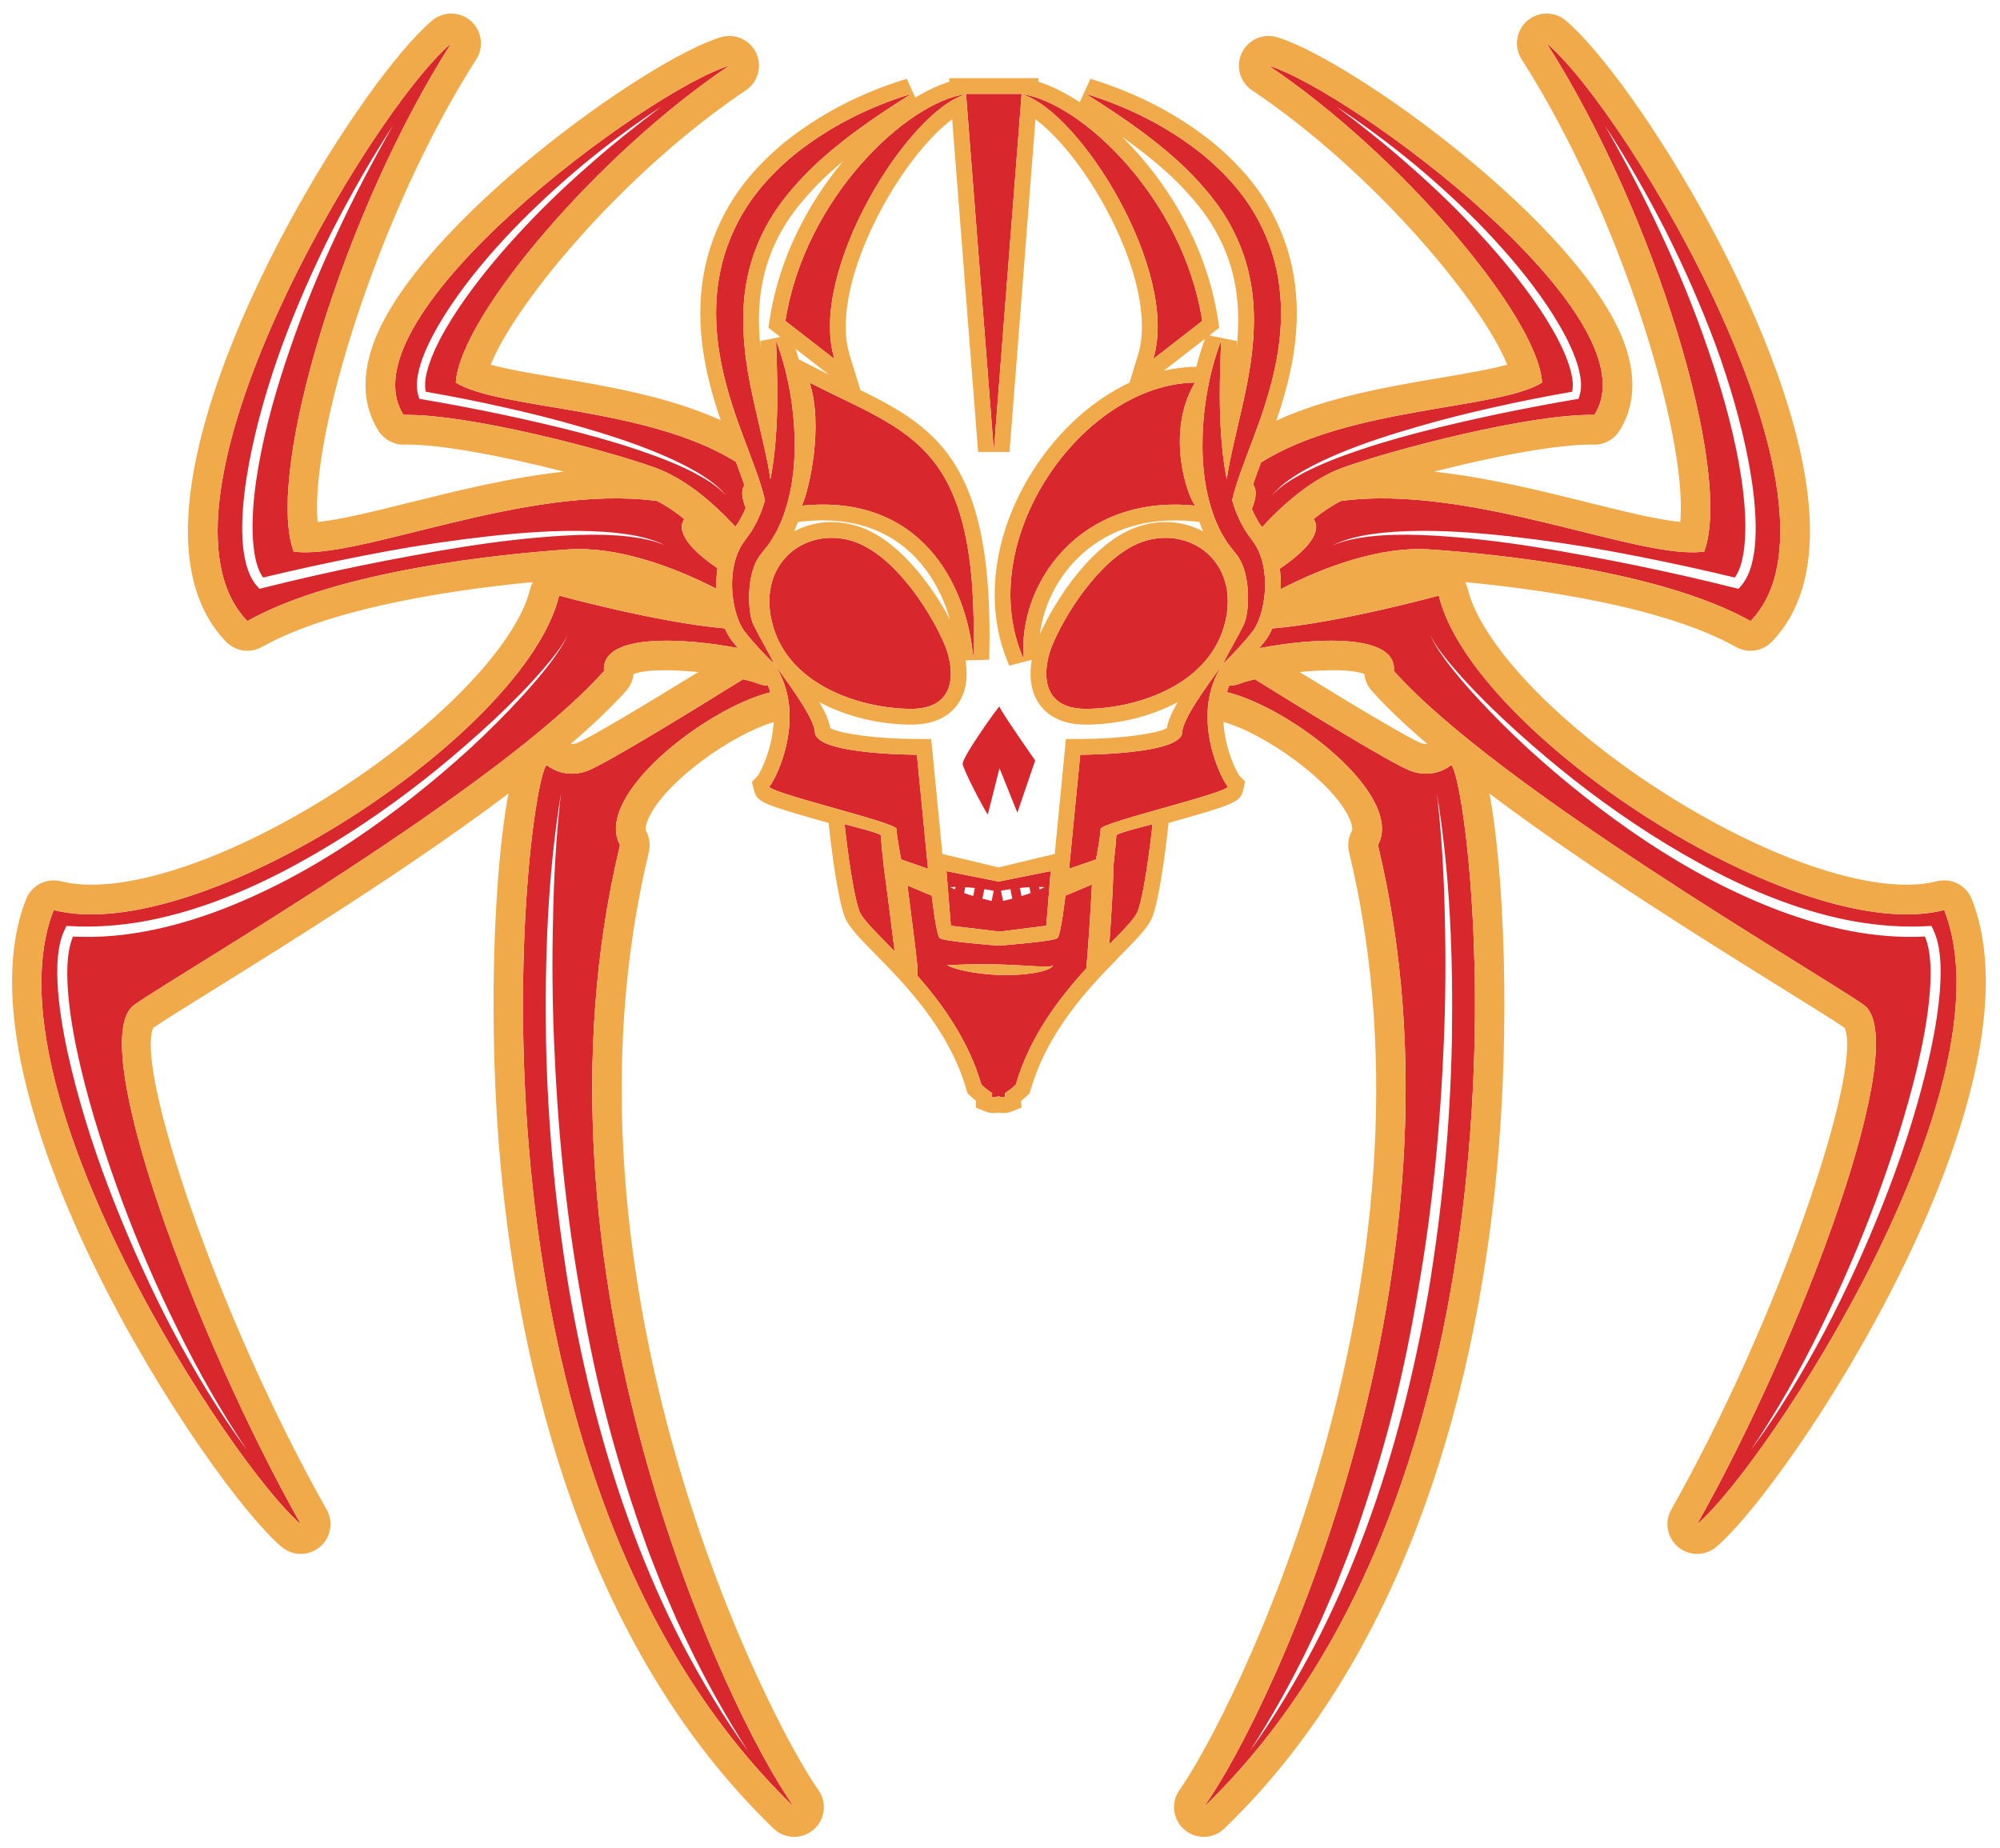
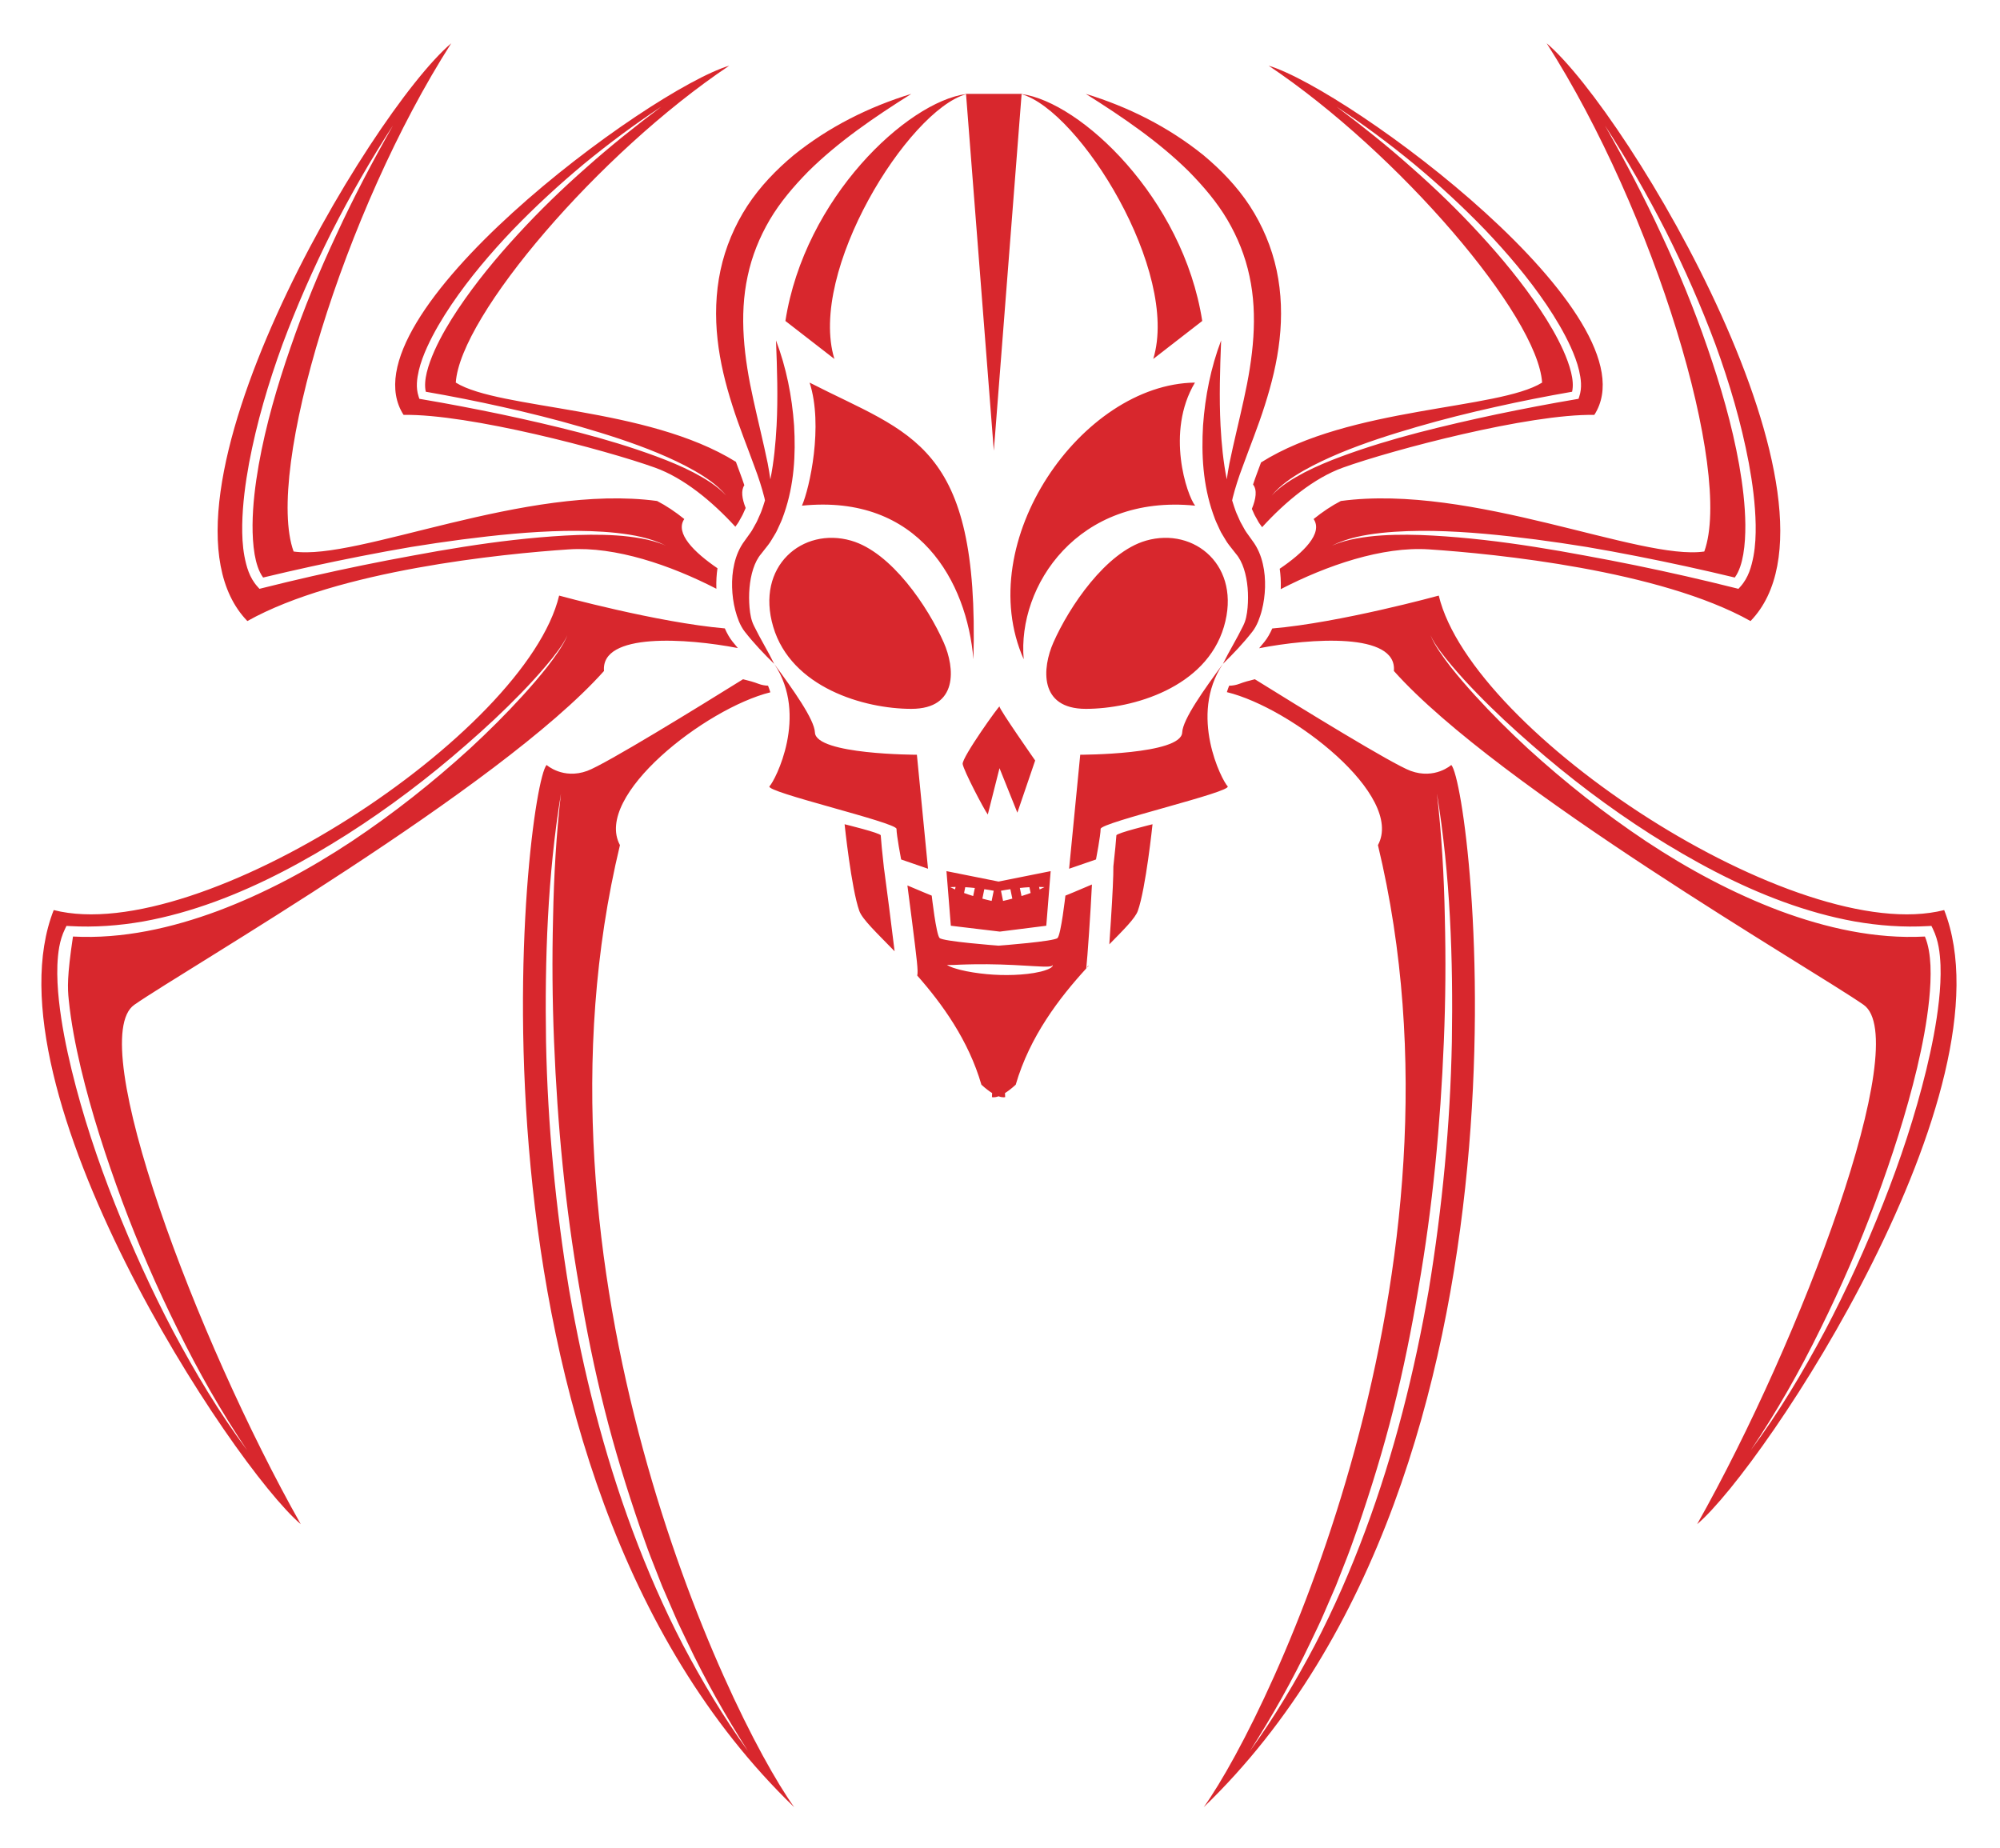
<svg xmlns="http://www.w3.org/2000/svg" version="1.1" x="0" y="0" width="580" height="536" viewBox="0, 0, 580, 536">
  <g id="Layer_1">
-     <path d="M280.148,27.273 L280.144,27.224 L296.272,27.224 L296.268,27.273 C313.319,29.572 343.074,57.333 348.651,93.078 L334.44,104.1 C342.19,78.711 313.082,32.083 296.264,27.322 L288.209,130.709 L280.152,27.322 C263.333,32.083 234.227,78.711 241.976,104.1 L227.766,93.078 C233.342,57.333 263.096,29.572 280.148,27.273 M293.01,257.867 L293.573,260.605 C292.682,260.855 291.785,261.063 290.886,261.268 L290.282,258.317 C291.189,258.149 292.095,257.985 293.01,257.867 M298.535,257.284 L298.881,258.97 C298.007,259.296 297.125,259.581 296.239,259.851 L295.76,257.514 C296.68,257.412 297.603,257.326 298.535,257.284 M302.905,257.268 C302.435,257.502 301.967,257.735 301.491,257.937 L301.341,257.208 C301.858,257.206 302.381,257.236 302.905,257.268 M287.574,261.265 C286.676,261.061 285.778,260.852 284.889,260.604 L285.448,257.87 C286.364,257.99 287.271,258.153 288.178,258.317 L287.574,261.265 z M282.222,259.847 C281.335,259.579 280.453,259.29 279.579,258.968 L279.923,257.288 C280.856,257.333 281.779,257.416 282.699,257.518 L282.222,259.847 z M276.969,257.936 C276.493,257.734 276.025,257.501 275.554,257.268 C276.079,257.238 276.602,257.208 277.117,257.211 L276.969,257.936 z M274.475,252.63 L275.743,268.465 L289.949,270.166 L303.422,268.465 L304.692,252.63 L289.583,255.653 L274.475,252.63 z M256.517,252.988 C257.107,257.346 258.583,268.718 259.435,275.865 C254.205,270.494 250.075,266.597 249.201,264.165 C246.885,257.714 244.932,239.031 244.932,239.031 C244.932,239.031 255.416,241.587 255.416,242.257 C255.416,242.76 255.94,248.345 256.317,251.485 L256.309,251.486 C256.325,251.592 256.345,251.731 256.367,251.893 C256.422,252.331 256.472,252.703 256.517,252.988 M304.734,280.665 C304.435,280.858 304.12,281 303.803,281.137 C303.167,281.403 302.514,281.579 301.865,281.756 C300.558,282.067 299.247,282.291 297.932,282.434 C295.307,282.729 292.68,282.817 290.062,282.739 C287.446,282.668 284.835,282.418 282.239,282.01 C280.94,281.815 279.649,281.543 278.363,281.229 C277.102,280.85 275.755,280.588 274.623,279.799 C275.919,279.932 277.225,279.78 278.525,279.745 C279.821,279.708 281.117,279.655 282.412,279.645 C284.997,279.612 287.579,279.616 290.153,279.704 C292.727,279.776 295.298,279.92 297.865,280.071 C299.147,280.135 300.432,280.237 301.71,280.28 C302.352,280.323 302.989,280.329 303.623,280.319 C303.939,280.313 304.257,280.297 304.559,280.243 C304.841,280.186 305.213,280.145 305.278,279.799 C305.391,280.17 304.994,280.475 304.734,280.665 M308.968,259.729 C308.968,259.729 307.692,271.019 306.684,272.026 C305.7,273.01 290.32,274.186 289.583,274.242 C288.846,274.186 273.468,273.01 272.484,272.026 C271.476,271.019 270.199,259.729 270.199,259.729 C270.199,259.729 266.629,258.285 263.15,256.783 C263.541,259.757 264.014,263.427 264.471,267.031 C265.924,278.553 266.308,281.61 266.001,282.911 C273.238,291.124 280.867,301.663 284.607,314.563 C285.815,315.668 286.848,316.448 287.719,316.993 L287.668,318.157 C287.668,318.157 288.274,318.395 289.583,317.924 C290.893,318.395 291.497,318.157 291.497,318.157 L291.448,316.993 C292.319,316.448 293.353,315.668 294.561,314.563 C298.621,300.555 307.263,289.334 315.014,280.854 C315.344,277.898 316.289,264.482 316.661,256.503 C312.995,258.102 308.968,259.729 308.968,259.729 M315.575,280.059 L315.668,280.137 C315.511,280.307 315.354,280.483 315.197,280.653 C315.289,280.467 315.402,280.268 315.575,280.059 M322.876,251.271 C323.25,248.1 323.751,242.748 323.751,242.257 C323.751,241.587 334.234,239.031 334.234,239.031 C334.234,239.031 332.283,257.714 329.966,264.165 C329.206,266.283 325.972,269.515 321.702,273.855 C321.829,272.027 321.972,269.852 322.141,267.234 C322.66,259.173 322.905,253.831 322.876,251.271 M344.757,49.71 C336.074,41.121 325.669,34.004 314.881,27.224 C327.079,30.945 338.771,36.749 349.009,45.008 C354.044,49.214 358.728,54.04 362.431,59.694 C366.112,65.348 368.807,71.731 370.226,78.375 C371.642,85.024 371.811,91.848 371.077,98.435 C370.355,105.036 368.754,111.401 366.798,117.531 C364.864,123.675 362.446,129.567 360.321,135.457 C359.208,138.39 358.252,141.337 357.491,144.333 L357.324,145.128 C357.5,145.694 357.667,146.261 357.862,146.818 C358.17,147.727 358.468,148.644 358.888,149.487 C359.295,150.333 359.606,151.257 360.102,152.036 C360.579,152.826 360.958,153.706 361.503,154.436 L363.184,156.785 C364.771,158.886 365.693,161.216 366.218,163.505 C366.757,165.8 366.917,168.084 366.86,170.326 C366.788,172.57 366.506,174.782 365.943,176.948 C365.676,178.03 365.308,179.103 364.888,180.166 C364.461,181.213 363.823,182.39 363.161,183.213 C360.491,186.618 357.655,189.588 354.639,192.535 C356.484,188.78 358.72,185.18 360.471,181.575 C360.934,180.652 361.171,179.941 361.385,179.016 C361.574,178.101 361.733,177.166 361.802,176.203 C361.964,174.29 361.978,172.351 361.806,170.454 C361.474,166.696 360.431,162.933 358.423,160.608 L356.368,157.99 C355.651,157.079 355.144,156.064 354.528,155.099 C353.889,154.135 353.52,153.08 353.019,152.067 C352.512,151.054 352.149,150.005 351.779,148.959 C348.844,140.545 348.386,131.817 348.884,123.37 C349.487,114.907 351.147,106.577 354.125,98.723 C353.798,107.104 353.537,115.306 353.956,123.416 C354.241,128.69 354.746,133.956 355.763,139.005 C355.981,137.459 356.249,135.926 356.526,134.403 C357.821,128.112 359.37,121.983 360.694,115.897 C363.396,103.783 364.852,91.555 362.343,80.059 C361.135,74.327 358.94,68.849 355.948,63.752 C352.943,58.648 349.017,54.052 344.757,49.71 M314.881,205.567 C301.173,205.567 302.266,193.615 305.473,186.349 C310.042,176 320.661,160.142 332.353,156.782 C346.409,152.744 360.144,164.172 354.931,181.78 C349.718,199.385 328.59,205.567 314.881,205.567 M296.874,191.187 C281.758,157.052 313.743,111.356 346.536,110.954 C337.934,125.333 344.243,143.762 346.599,146.643 C312.596,143.208 294.991,169.954 296.874,191.187 M356.007,228.012 C357.62,229.624 319.182,238.495 319.182,240.376 C319.182,242.257 317.839,249.247 317.839,249.247 L310.042,251.934 L313.268,218.873 C313.268,218.873 342.567,218.873 342.836,212.422 C342.996,208.605 349.173,199.993 354.64,192.535 C344.606,207.453 354.394,226.398 356.007,228.012 M289.858,204.895 C289.723,205.567 300.201,220.541 300.201,220.541 L295.034,235.673 L289.858,222.771 L286.46,236.208 C285.354,234.731 279.444,223.441 279.174,221.561 C278.907,219.68 289.993,204.224 289.858,204.895 M264.285,205.567 C250.579,205.567 229.448,199.385 224.236,181.78 C219.022,164.172 232.758,152.744 246.814,156.782 C258.506,160.142 269.125,176 273.693,186.349 C276.902,193.615 277.994,205.567 264.285,205.567 M282.294,191.187 C280.414,168.765 266.571,143.208 232.568,146.643 C234.786,141.595 238.817,123.452 234.786,110.954 C264.218,126.072 284.029,128.29 282.294,191.187 M265.899,218.873 L269.125,251.934 L261.329,249.247 C261.329,249.247 259.986,242.257 259.986,240.376 C259.986,238.495 221.547,229.624 223.161,228.012 C224.773,226.398 234.56,207.453 224.527,192.535 C229.993,199.993 236.172,208.605 236.331,212.422 C236.6,218.873 265.899,218.873 265.899,218.873 M216.006,183.213 C215.345,182.39 214.704,181.213 214.28,180.166 C213.859,179.103 213.491,178.03 213.224,176.948 C212.662,174.782 212.378,172.57 212.308,170.326 C212.25,168.084 212.409,165.8 212.948,163.505 C213.473,161.216 214.396,158.886 215.984,156.785 L217.663,154.436 C218.209,153.706 218.588,152.826 219.066,152.036 C219.563,151.257 219.871,150.333 220.279,149.487 C220.698,148.644 220.997,147.727 221.307,146.818 C221.5,146.261 221.668,145.694 221.842,145.128 L221.677,144.333 C220.915,141.337 219.96,138.39 218.848,135.457 C216.722,129.567 214.303,123.675 212.37,117.531 C210.412,111.401 208.813,105.036 208.091,98.435 C207.355,91.848 207.527,85.024 208.94,78.375 C210.359,71.731 213.055,65.348 216.735,59.694 C220.44,54.04 225.124,49.214 230.157,45.008 C240.396,36.749 252.088,30.945 264.285,27.224 C253.498,34.004 243.094,41.121 234.411,49.71 C230.15,54.052 226.225,58.648 223.219,63.752 C220.227,68.849 218.032,74.327 216.825,80.059 C214.314,91.555 215.772,103.783 218.473,115.897 C219.796,121.983 221.345,128.112 222.64,134.403 C222.919,135.926 223.183,137.459 223.404,139.005 C224.42,133.956 224.924,128.69 225.211,123.416 C225.632,115.306 225.368,107.104 225.042,98.723 C228.021,106.577 229.681,114.907 230.284,123.37 C230.779,131.817 230.322,140.545 227.389,148.959 C227.017,150.005 226.656,151.054 226.149,152.067 C225.648,153.08 225.279,154.135 224.64,155.099 C224.023,156.064 223.517,157.079 222.799,157.99 L220.744,160.608 C218.738,162.933 217.693,166.696 217.361,170.454 C217.189,172.351 217.204,174.29 217.366,176.203 C217.435,177.166 217.594,178.101 217.782,179.016 C217.997,179.941 218.234,180.652 218.697,181.575 C220.448,185.18 222.681,188.78 224.527,192.535 C221.512,189.588 218.676,186.618 216.006,183.213 M378.029,136.49 C381.443,134.55 385.007,132.893 388.624,131.378 C395.874,128.375 403.355,125.995 410.874,123.807 C418.398,121.621 425.999,119.718 433.643,118.024 C441.027,116.365 448.449,114.904 455.909,113.605 C456.299,111.899 456.08,109.902 455.622,108.001 C455.093,105.843 454.285,103.715 453.359,101.634 C451.488,97.474 449.123,93.5 446.57,89.66 C441.429,81.99 435.522,74.81 429.24,67.988 C422.971,61.145 416.286,54.673 409.299,48.539 C402.356,42.348 395.072,36.543 387.615,30.947 C395.4,36.078 402.89,41.664 410.107,47.593 C417.281,53.573 424.172,59.907 430.67,66.645 C437.121,73.42 443.215,80.579 448.49,88.373 C451.11,92.278 453.549,96.328 455.524,100.66 C456.501,102.83 457.371,105.069 457.934,107.446 C458.461,109.805 458.864,112.364 457.987,115.013 L457.773,115.659 L457.077,115.777 C449.395,117.073 441.734,118.552 434.101,120.137 C426.474,121.757 418.872,123.493 411.327,125.452 C403.786,127.418 396.316,129.666 389.015,132.367 C385.365,133.721 381.766,135.218 378.306,136.999 C374.884,138.813 371.478,140.823 368.804,143.695 C371.311,140.668 374.643,138.441 378.029,136.49 M389.433,135.618 C403.749,130.47 443.483,119.971 462.351,120.322 C480.598,91.938 391.28,26.088 367.898,19.043 C405.682,44.346 445.949,91.565 447.212,110.954 C434.499,118.86 391.437,117.874 365.7,134.109 C365.339,135.076 364.97,136.044 364.622,137.007 C364.164,138.214 363.765,139.37 363.385,140.515 C364.62,142.069 364.242,144.661 363.038,147.577 C363.205,147.926 363.349,148.257 363.489,148.58 C363.657,148.974 363.831,149.38 363.958,149.576 C364.235,150.036 364.435,150.408 364.635,150.781 C364.829,151.144 365.029,151.518 365.167,151.704 L366.012,152.885 C372.847,145.395 381.082,138.621 389.433,135.618 M400.723,155.273 C398.254,155.43 395.797,155.72 393.364,156.162 C390.931,156.598 388.527,157.241 386.25,158.247 C390.708,155.994 395.724,155.093 400.659,154.539 C405.622,154.015 410.617,153.894 415.601,153.966 C425.574,154.152 435.5,155.18 445.372,156.449 C450.31,157.091 455.233,157.829 460.147,158.621 C465.055,159.449 469.949,160.359 474.832,161.316 C484.291,163.175 493.708,165.224 503.084,167.485 C504.401,165.687 505.12,163.217 505.547,160.772 C506.018,157.987 506.163,155.099 506.151,152.204 C506.095,146.404 505.372,140.568 504.359,134.795 C502.3,123.232 498.986,111.884 495.132,100.745 C491.306,89.587 486.805,78.649 481.782,67.952 C476.837,57.212 471.298,46.746 465.457,36.437 C471.917,46.372 477.809,56.687 483.204,67.262 C488.524,77.873 493.334,88.756 497.482,99.908 C501.554,111.082 504.938,122.538 507.158,134.287 C508.237,140.165 509.035,146.118 509.145,152.168 C509.188,155.193 509.069,158.247 508.507,161.298 C507.917,164.313 507.08,167.498 504.714,170.126 L504.143,170.759 L503.291,170.545 C493.687,168.128 484.012,165.939 474.305,163.944 C469.45,162.945 464.583,162.019 459.708,161.127 C454.838,160.216 449.958,159.359 445.064,158.597 C435.278,157.057 425.433,155.878 415.552,155.318 C410.614,155.039 405.659,154.956 400.723,155.273 M414.388,159.318 C433.684,160.595 481.393,165.39 507.655,180.104 C540.122,146.572 472.195,32.638 448.531,12.551 C479.698,61.231 502.621,136.706 494.243,159.939 C475.632,162.658 426.889,140.177 388.84,145.288 C386.197,146.644 383.542,148.427 380.947,150.517 C383.76,154.646 377.959,160.303 371.12,164.931 C371.369,166.677 371.48,168.498 371.43,170.447 C371.425,170.586 371.411,170.724 371.406,170.863 C384.775,163.944 400.866,158.423 414.388,159.318 M417.665,188.831 C418.737,190.288 419.877,191.691 421.044,193.072 C423.376,195.836 425.828,198.497 428.35,201.088 C433.387,206.28 438.695,211.198 444.146,215.943 C455.019,225.465 466.567,234.217 478.728,241.974 C490.901,249.687 503.639,256.587 517.138,261.519 C523.879,263.98 530.794,265.949 537.829,267.216 C544.863,268.453 552.013,268.97 559.108,268.566 L560.109,268.51 L560.528,269.366 C562.209,272.801 562.577,276.379 562.748,279.848 C562.87,283.333 562.663,286.776 562.296,290.186 C561.556,297.006 560.204,303.702 558.608,310.317 C555.375,323.541 551.092,336.458 546.089,349.071 C541.088,361.686 535.497,374.063 529.171,386.057 C522.788,398.01 515.826,409.688 507.733,420.545 C515.29,409.317 521.968,397.538 527.911,385.411 C533.904,373.311 539.281,360.909 543.991,348.266 C548.653,335.612 552.841,322.768 555.961,309.682 C557.497,303.139 558.785,296.532 559.459,289.891 C559.796,286.575 559.968,283.249 559.833,279.969 C559.69,277.05 559.277,274.101 558.226,271.595 C543.788,272.362 529.501,269.097 516.166,264.152 C502.469,258.994 489.546,252.036 477.41,244.001 C465.292,235.924 453.855,226.881 443.118,217.092 C437.779,212.164 432.626,207.034 427.738,201.662 C425.294,198.978 422.921,196.226 420.672,193.375 C419.56,191.939 418.479,190.478 417.469,188.97 C416.475,187.457 415.48,185.912 414.867,184.2 C415.555,185.88 416.611,187.37 417.665,188.831 M365.149,187.99 C379.935,185.103 405.213,183.271 404.226,194.583 C434.523,228.547 525.904,281.231 540.44,291.391 C554.976,301.551 522.568,388.18 492.169,442.012 C511.886,425.315 584.172,315.713 563.812,263.92 C521.371,274.727 426.846,212.777 417.241,172.721 C417.241,172.721 388.556,180.602 368.956,182.257 C368.328,183.703 367.537,185.067 366.724,186.077 C366.204,186.742 365.676,187.365 365.149,187.99 M421.04,302.129 C420.565,326.217 418.256,350.272 414.344,374.067 C410.219,397.817 404.348,421.325 395.922,443.938 C391.725,455.245 386.889,466.317 381.34,477.016 C375.721,487.674 369.537,498.04 362.488,507.788 C368.965,497.655 374.864,487.184 380.008,476.352 C381.26,473.627 382.656,470.973 383.811,468.206 L387.379,459.956 L390.667,451.592 C391.76,448.803 392.701,445.956 393.725,443.143 C397.614,431.815 401.146,420.362 404.068,408.743 C407.008,397.127 409.372,385.372 411.352,373.559 C415.49,349.948 417.744,326.024 418.713,302.059 C419.211,290.075 419.302,278.069 418.999,266.07 C418.774,254.068 418.081,242.07 416.709,230.126 C420.594,253.883 421.421,278.059 421.04,302.129 M399.603,245.083 C429.193,368.165 369.052,496.081 349.084,524.077 C451.076,425.75 426.949,228.375 420.875,221.84 C420.875,221.84 416.125,226.116 409.098,223.56 C403.794,221.63 376.823,205.016 363.905,196.98 C362.17,197.392 360.652,197.833 359.464,198.29 C358.472,198.672 357.454,198.847 356.448,198.854 C356.197,199.472 355.985,200.095 355.795,200.72 C374.544,205.262 407.364,230.719 399.603,245.083 M145.747,118.024 C153.39,119.718 160.991,121.621 168.515,123.807 C176.035,125.995 183.514,128.375 190.765,131.378 C194.381,132.893 197.946,134.55 201.361,136.49 C204.745,138.441 208.079,140.668 210.583,143.695 C207.912,140.823 204.505,138.813 201.083,136.999 C197.625,135.218 194.025,133.721 190.375,132.367 C183.073,129.666 175.604,127.418 168.063,125.452 C160.518,123.493 152.916,121.757 145.288,120.137 C137.655,118.552 129.994,117.073 122.312,115.777 L121.617,115.659 L121.402,115.013 C120.525,112.364 120.928,109.805 121.455,107.446 C122.018,105.069 122.887,102.83 123.866,100.66 C125.838,96.328 128.279,92.278 130.899,88.373 C136.174,80.579 142.268,73.42 148.72,66.645 C155.216,59.907 162.108,53.573 169.282,47.593 C176.498,41.664 183.99,36.078 191.773,30.947 C184.318,36.543 177.034,42.348 170.089,48.539 C163.103,54.673 156.417,61.145 150.151,67.988 C143.868,74.81 137.959,81.99 132.819,89.66 C130.266,93.5 127.901,97.474 126.029,101.634 C125.104,103.715 124.296,105.843 123.766,108.001 C123.31,109.902 123.089,111.899 123.481,113.605 C130.94,114.904 138.363,116.365 145.747,118.024 M211.491,19.043 C188.109,26.088 98.79,91.938 117.037,120.322 C135.905,119.971 175.64,130.47 189.957,135.618 C198.258,138.603 206.443,145.313 213.252,152.748 L213.945,151.776 C214.137,151.518 214.338,151.144 214.532,150.781 C214.731,150.408 214.932,150.036 215.148,149.68 C215.336,149.38 215.509,148.974 215.678,148.58 C215.833,148.217 215.99,147.857 216.161,147.505 L216.243,147.308 C215.177,144.626 214.837,142.239 215.855,140.72 C215.463,139.524 215.043,138.321 214.572,137.083 C214.187,136.014 213.8,134.97 213.413,133.931 C187.644,117.879 144.844,118.831 132.177,110.954 C133.44,91.565 173.707,44.346 211.491,19.043 M186.025,156.162 C183.592,155.72 181.134,155.43 178.667,155.273 C173.73,154.956 168.776,155.039 163.837,155.318 C153.956,155.878 144.11,157.057 134.325,158.597 C129.43,159.359 124.55,160.216 119.681,161.127 C114.807,162.019 109.939,162.945 105.084,163.944 C95.376,165.939 85.703,168.128 76.098,170.545 L75.246,170.759 L74.676,170.126 C72.311,167.498 71.47,164.313 70.881,161.298 C70.319,158.247 70.201,155.193 70.244,152.168 C70.354,146.118 71.152,140.165 72.232,134.287 C74.45,122.538 77.836,111.082 81.907,99.908 C86.054,88.756 90.865,77.873 96.185,67.262 C101.58,56.687 107.47,46.372 113.934,36.437 C108.09,46.746 102.553,57.212 97.607,67.952 C92.583,78.649 88.083,89.587 84.257,100.745 C80.403,111.884 77.089,123.232 75.029,134.795 C74.017,140.568 73.294,146.404 73.239,152.204 C73.225,155.099 73.372,157.987 73.841,160.772 C74.27,163.217 74.989,165.687 76.304,167.485 C85.682,165.224 95.099,163.175 104.558,161.316 C109.439,160.359 114.334,159.449 119.242,158.621 C124.155,157.829 129.08,157.091 134.017,156.449 C143.89,155.18 153.816,154.152 163.789,153.966 C168.773,153.894 173.768,154.015 178.731,154.539 C183.666,155.093 188.681,155.994 193.14,158.247 C190.864,157.241 188.458,156.598 186.025,156.162 M198.443,150.517 C195.847,148.427 193.191,146.644 190.547,145.285 C152.499,140.177 103.757,162.658 85.147,159.939 C76.769,136.706 99.691,61.231 130.859,12.551 C107.195,32.638 39.268,146.572 71.736,180.104 C97.996,165.39 145.706,160.595 165.001,159.318 C178.445,158.429 194.431,163.88 207.755,170.743 C207.75,170.65 207.743,170.562 207.739,170.471 C207.686,168.457 207.801,166.587 208.066,164.792 C201.314,160.19 195.658,154.607 198.443,150.517 M161.919,188.97 C160.909,190.478 159.83,191.939 158.716,193.375 C156.468,196.226 154.094,198.978 151.651,201.662 C146.762,207.034 141.611,212.164 136.271,217.092 C125.535,226.881 114.098,235.924 101.979,244.001 C89.843,252.036 76.919,258.994 63.223,264.152 C49.887,269.097 35.602,272.362 21.163,271.595 C20.112,274.101 19.699,277.05 19.556,279.969 C19.42,283.249 19.592,286.575 19.93,289.891 C20.604,296.532 21.893,303.139 23.428,309.682 C26.548,322.768 30.736,335.612 35.397,348.266 C40.108,360.909 45.485,373.311 51.478,385.411 C57.422,397.538 64.099,409.317 71.654,420.545 C63.563,409.688 56.602,398.01 50.217,386.057 C43.893,374.063 38.3,361.686 33.3,349.071 C28.297,336.458 24.013,323.541 20.782,310.317 C19.186,303.702 17.832,297.006 17.093,290.186 C16.727,286.776 16.52,283.333 16.642,279.848 C16.813,276.379 17.18,272.801 18.862,269.366 L19.28,268.51 L20.281,268.566 C27.376,268.97 34.526,268.453 41.561,267.216 C48.594,265.949 55.511,263.98 62.25,261.519 C75.749,256.587 88.488,249.687 100.661,241.974 C112.823,234.217 124.369,225.465 135.244,215.943 C140.694,211.198 146.001,206.28 151.041,201.088 C153.561,198.497 156.012,195.836 158.343,193.072 C159.511,191.691 160.653,190.288 161.723,188.831 C162.778,187.37 163.834,185.88 164.523,184.2 C163.909,185.912 162.915,187.457 161.919,188.97 M15.577,263.92 C-4.784,315.713 67.503,425.315 87.219,442.012 C56.822,388.18 24.414,301.551 38.949,291.391 C53.485,281.231 144.867,228.547 175.163,194.583 C174.181,183.339 199.155,185.081 213.976,187.939 C213.453,187.316 212.927,186.695 212.409,186.034 C211.616,185.049 210.817,183.666 210.199,182.236 C190.607,180.539 162.149,172.721 162.149,172.721 C152.543,212.777 58.018,274.727 15.577,263.92 M175.322,408.743 C178.243,420.362 181.776,431.815 185.663,443.143 C186.689,445.956 187.629,448.803 188.722,451.592 L192.009,459.956 L195.579,468.206 C196.734,470.973 198.129,473.627 199.381,476.352 C204.525,487.184 210.424,497.655 216.903,507.788 C209.853,498.04 203.668,487.674 198.047,477.016 C192.499,466.317 187.666,455.245 183.465,443.938 C175.04,421.325 169.17,397.817 165.044,374.067 C161.133,350.272 158.823,326.217 158.351,302.129 C157.968,278.059 158.793,253.883 162.678,230.126 C161.309,242.07 160.616,254.068 160.391,266.07 C160.087,278.069 160.178,290.075 160.675,302.059 C161.645,326.024 163.9,349.948 168.038,373.559 C170.017,385.372 172.38,397.127 175.322,408.743 M215.484,196.98 C202.566,205.019 175.593,221.63 170.292,223.56 C163.263,226.116 158.515,221.84 158.515,221.84 C152.442,228.375 128.315,425.75 230.305,524.077 C210.337,496.081 150.196,368.165 179.786,245.083 C172.052,230.769 204.616,205.439 223.396,200.77 C223.204,200.126 222.988,199.485 222.73,198.849 C221.792,198.818 220.848,198.644 219.924,198.29 C218.738,197.833 217.219,197.393 215.484,196.98" fill="#D8272D" />
-     <path d="M305.278,279.799 C305.391,280.17 304.994,280.475 304.734,280.665 C304.435,280.858 304.12,281 303.803,281.137 C303.167,281.403 302.514,281.579 301.865,281.756 C300.559,282.067 299.247,282.291 297.934,282.434 C295.307,282.729 292.68,282.817 290.062,282.739 C287.444,282.668 284.833,282.418 282.24,282.01 C280.942,281.815 279.651,281.543 278.365,281.229 C277.102,280.85 275.755,280.588 274.623,279.799 C275.919,279.932 277.225,279.78 278.524,279.745 C279.82,279.708 281.117,279.655 282.411,279.645 C284.997,279.612 287.579,279.616 290.153,279.704 C292.727,279.776 295.298,279.92 297.865,280.071 C299.148,280.135 300.431,280.237 301.71,280.28 C302.35,280.323 302.989,280.329 303.623,280.319 C303.938,280.313 304.257,280.297 304.559,280.243 C304.841,280.186 305.213,280.145 305.278,279.799 M492.169,442.012 C522.568,388.18 554.976,301.551 540.44,291.391 C525.904,281.231 434.523,228.547 404.226,194.583 C405.213,183.271 379.935,185.103 365.148,187.99 C365.676,187.365 366.204,186.742 366.724,186.077 C367.537,185.067 368.328,183.703 368.958,182.257 C388.556,180.602 417.241,172.721 417.241,172.721 C426.846,212.777 521.371,274.727 563.812,263.92 C584.172,315.713 511.886,425.315 492.169,442.012 M412.047,215.467 C408.939,214.297 393.62,205.208 376.889,194.898 C384.626,194.122 392.38,194.102 395.66,195.488 C395.851,197.267 396.589,198.962 397.799,200.318 C402.137,205.18 407.639,210.377 413.917,215.749 C413.421,215.787 412.792,215.739 412.047,215.467 M349.084,524.077 C369.052,496.081 429.193,368.165 399.603,245.083 C407.364,230.719 374.544,205.262 355.794,200.72 C355.985,200.095 356.197,199.471 356.448,198.854 C357.454,198.847 358.472,198.672 359.464,198.29 C360.652,197.833 362.17,197.392 363.905,196.98 C376.823,205.016 403.794,221.63 409.098,223.56 C416.125,226.116 420.875,221.84 420.875,221.84 C426.949,228.375 451.076,425.75 349.084,524.077 M356.007,228.012 C357.62,229.624 319.182,238.495 319.182,240.376 C319.182,242.257 317.839,249.247 317.839,249.247 L310.042,251.934 L313.268,218.873 C313.268,218.873 342.567,218.873 342.836,212.422 C342.995,208.605 349.173,199.993 354.64,192.535 C344.606,207.453 354.394,226.398 356.007,228.012 M329.966,264.165 C329.206,266.283 325.972,269.515 321.702,273.855 C321.829,272.027 321.972,269.852 322.141,267.234 C322.66,259.173 322.905,253.831 322.876,251.271 C323.25,248.1 323.751,242.748 323.751,242.257 C323.751,241.587 334.234,239.031 334.234,239.031 C334.234,239.031 332.283,257.714 329.966,264.165 M294.561,314.563 C293.353,315.668 292.32,316.448 291.448,316.993 L291.497,318.157 C291.497,318.157 290.893,318.395 289.583,317.924 C288.274,318.395 287.669,318.157 287.669,318.157 L287.719,316.993 C286.848,316.448 285.813,315.668 284.606,314.563 C280.866,301.663 273.24,291.124 266.001,282.911 C266.309,281.61 265.924,278.553 264.471,267.031 C264.014,263.427 263.541,259.757 263.15,256.783 C266.629,258.285 270.199,259.729 270.199,259.729 C270.199,259.729 271.475,271.019 272.484,272.026 C273.468,273.01 288.848,274.186 289.583,274.242 C290.32,274.186 305.7,273.01 306.684,272.026 C307.692,271.019 308.968,259.729 308.968,259.729 C308.968,259.729 312.995,258.102 316.663,256.503 C316.289,264.482 315.344,277.898 315.014,280.854 C307.263,289.334 298.621,300.555 294.561,314.563 M249.202,264.165 C246.883,257.714 244.932,239.031 244.932,239.031 C244.932,239.031 255.415,241.587 255.415,242.257 C255.415,242.76 255.939,248.345 256.317,251.485 L256.309,251.486 C256.325,251.592 256.345,251.731 256.367,251.893 C256.422,252.331 256.473,252.703 256.517,252.988 C257.107,257.346 258.583,268.718 259.434,275.865 C254.207,270.494 250.076,266.597 249.202,264.165 M223.161,228.012 C224.773,226.398 234.562,207.453 224.527,192.535 C229.994,199.993 236.17,208.605 236.33,212.422 C236.599,218.873 265.898,218.873 265.898,218.873 L269.124,251.934 L261.328,249.247 C261.328,249.247 259.985,242.257 259.985,240.376 C259.985,238.495 221.547,229.624 223.161,228.012 M179.786,245.083 C150.196,368.165 210.337,496.081 230.307,524.077 C128.314,425.75 152.441,228.375 158.514,221.84 C158.514,221.84 163.264,226.116 170.292,223.56 C175.593,221.63 202.564,205.019 215.484,196.98 C217.218,197.393 218.738,197.833 219.924,198.29 C220.848,198.644 221.793,198.818 222.728,198.849 C222.986,199.485 223.204,200.126 223.398,200.77 C204.617,205.439 172.052,230.769 179.786,245.083 M181.591,200.318 C182.801,198.962 183.54,197.267 183.728,195.488 C187.011,194.103 194.763,194.124 202.499,194.9 C185.768,205.208 170.45,214.297 167.345,215.465 C166.61,215.731 165.994,215.783 165.489,215.736 C171.759,210.369 177.257,205.175 181.591,200.318 M38.948,291.391 C24.413,301.551 56.821,388.18 87.22,442.012 C67.502,425.315 -4.783,315.713 15.578,263.92 C58.018,274.727 152.543,212.777 162.147,172.721 C162.147,172.721 190.607,180.539 210.199,182.236 C210.817,183.666 211.617,185.049 212.409,186.034 C212.927,186.695 213.453,187.316 213.976,187.939 C199.155,185.081 174.181,183.339 175.163,194.583 C144.866,228.547 53.485,281.231 38.948,291.391 M71.735,180.104 C39.268,146.572 107.195,32.638 130.858,12.551 C99.691,61.231 76.768,136.706 85.146,159.939 C103.757,162.658 152.498,140.177 190.547,145.285 C193.193,146.644 195.847,148.427 198.443,150.517 C195.658,154.607 201.314,160.19 208.067,164.792 C207.801,166.587 207.687,168.456 207.74,170.471 C207.743,170.562 207.751,170.65 207.754,170.743 C194.429,163.88 178.445,158.429 165.001,159.318 C145.706,160.595 97.995,165.39 71.735,180.104 M117.038,120.322 C98.79,91.938 188.109,26.088 211.491,19.043 C173.707,44.346 133.44,91.565 132.176,110.954 C144.843,118.831 187.642,117.879 213.412,133.931 C213.799,134.97 214.186,136.014 214.573,137.083 C215.045,138.321 215.461,139.524 215.854,140.72 C214.837,142.24 215.177,144.626 216.243,147.308 L216.161,147.505 C215.989,147.857 215.834,148.217 215.678,148.58 C215.51,148.974 215.337,149.38 215.148,149.68 C214.932,150.036 214.732,150.408 214.531,150.781 C214.337,151.144 214.139,151.518 213.945,151.776 L213.252,152.748 C206.443,145.313 198.258,138.603 189.957,135.618 C175.64,130.47 135.906,119.971 117.038,120.322 M208.091,98.435 C207.357,91.848 207.526,85.024 208.941,78.375 C210.361,71.731 213.054,65.348 216.738,59.694 C220.44,54.04 225.122,49.214 230.156,45.008 C240.396,36.749 252.088,30.945 264.287,27.224 C253.497,34.004 243.092,41.121 234.41,49.71 C230.15,54.052 226.225,58.648 223.219,63.752 C220.226,68.849 218.032,74.327 216.825,80.059 C214.314,91.555 215.771,103.783 218.473,115.897 C219.796,121.983 221.345,128.112 222.64,134.403 C222.919,135.926 223.185,137.459 223.403,139.005 C224.422,133.956 224.924,128.69 225.21,123.416 C225.631,115.306 225.37,107.104 225.042,98.723 C228.019,106.577 229.681,114.907 230.284,123.37 C230.779,131.817 230.322,140.545 227.387,148.959 C227.019,150.005 226.656,151.054 226.148,152.067 C225.646,153.08 225.279,154.135 224.64,155.099 C224.022,156.064 223.517,157.079 222.799,157.99 L220.743,160.608 C218.736,162.933 217.694,166.696 217.362,170.452 C217.189,172.351 217.203,174.29 217.366,176.203 C217.433,177.166 217.592,178.101 217.784,179.016 C217.997,179.941 218.232,180.652 218.697,181.575 C220.447,185.18 222.681,188.78 224.529,192.535 C221.512,189.588 218.677,186.618 216.005,183.213 C215.345,182.39 214.706,181.213 214.279,180.166 C213.858,179.103 213.49,178.03 213.223,176.948 C212.663,174.782 212.378,172.57 212.309,170.326 C212.25,168.084 212.409,165.8 212.949,163.505 C213.473,161.216 214.396,158.886 215.984,156.785 L217.663,154.436 C218.208,153.706 218.588,152.826 219.066,152.036 C219.562,151.257 219.871,150.333 220.28,149.487 C220.699,148.644 220.997,147.727 221.305,146.818 C221.499,146.261 221.668,145.694 221.842,145.128 L221.676,144.333 C220.915,141.337 219.96,138.39 218.846,135.457 C216.721,129.567 214.304,123.675 212.368,117.531 C210.412,111.401 208.812,105.036 208.091,98.435 M226.288,97.718 L220.473,98.902 C220.5,99.59 220.525,100.279 220.553,100.965 C219.739,93.387 219.998,86.956 221.296,81.002 C222.378,75.879 224.35,70.854 227.158,66.071 C229.609,61.906 232.953,57.725 237.624,52.961 C239.797,50.811 242.102,48.748 244.484,46.77 C234.427,58.822 226.019,74.612 223.248,92.373 L222.833,95.039 L226.288,97.718 z M280.148,27.273 L280.143,27.224 L296.271,27.224 L296.267,27.273 C313.319,29.572 343.074,57.333 348.651,93.078 L334.44,104.1 C342.19,78.711 313.082,32.083 296.263,27.322 L288.208,130.709 L280.151,27.322 C263.333,32.083 234.226,78.711 241.976,104.1 L227.764,93.078 C233.342,57.333 263.096,29.572 280.148,27.273 M314.881,205.567 C301.173,205.567 302.266,193.615 305.473,186.349 C310.042,176 320.661,160.142 332.353,156.782 C346.409,152.744 360.144,164.172 354.931,181.78 C349.718,199.385 328.59,205.567 314.881,205.567 M346.536,110.954 C337.934,125.333 344.243,143.762 346.599,146.643 C312.596,143.208 294.992,169.954 296.873,191.187 C281.756,157.052 313.743,111.356 346.536,110.954 M346.948,106.376 L346.479,106.382 C343.5,106.419 340.499,106.814 337.508,107.505 L349.442,98.251 C348.491,100.878 347.651,103.583 346.948,106.376 M348.856,154.079 C345.611,152.352 341.927,151.396 338.028,151.396 C335.713,151.396 333.378,151.731 331.09,152.388 C317.238,156.37 306.16,173.788 301.569,183.906 C302.491,176.448 305.874,169.058 311.206,163.234 C316.349,157.613 325.651,150.916 340.755,150.916 C342.508,150.916 344.32,151.008 346.139,151.192 L347.791,151.364 C348.095,152.214 348.438,153.113 348.893,154.034 L348.856,154.079 M350.701,97.274 L353.584,95.039 L353.167,92.373 C349.815,70.883 338.212,52.289 325.419,39.701 C331.04,43.689 336.608,48.079 341.495,52.911 C346.214,57.725 349.557,61.906 352.005,66.067 C354.817,70.854 356.79,75.879 357.877,81.035 C359.171,86.965 359.429,93.384 358.615,100.958 C358.64,100.274 358.667,99.589 358.693,98.902 L350.701,97.274 z M246.813,156.782 C258.506,160.142 269.124,176 273.694,186.349 C276.901,193.615 277.994,205.567 264.287,205.567 C250.578,205.567 229.448,199.385 224.235,181.78 C219.023,164.172 232.759,152.744 246.813,156.782 M231.378,151.359 L233.027,151.192 C234.926,151 236.8,150.903 238.598,150.903 C259.648,150.903 270.988,164.318 275.541,179.736 C270.14,169.575 260.168,155.863 248.076,152.388 C245.789,151.731 243.455,151.396 241.14,151.396 C237.301,151.396 233.674,152.326 230.471,154 L230.353,153.854 C230.767,152.993 231.094,152.153 231.378,151.359 M236.874,106.887 L231.627,104.191 C231.34,103.167 231.038,102.155 230.715,101.152 L240.375,108.643 C239.219,108.071 238.059,107.496 236.874,106.887 M234.786,110.954 C264.219,126.072 284.028,128.29 282.295,191.187 C280.415,168.765 266.571,143.208 232.568,146.643 C234.786,141.595 238.817,123.452 234.786,110.954 M304.692,252.63 L303.423,268.465 L289.949,270.166 L275.743,268.465 L274.475,252.63 L289.583,255.653 L304.692,252.63 z M289.583,251.542 L273.299,247.649 L270.045,214.302 L265.899,214.302 C254.961,214.302 243.691,212.859 240.784,211.149 C240.443,209.095 239.383,206.645 237.617,203.611 C245.831,208.031 255.538,210.139 264.287,210.139 C272.23,210.139 276.126,206.716 278,203.844 C280.549,199.931 280.625,195.325 279.979,191.506 L286.866,191.313 C288.412,135.13 272.354,124.339 249.504,113.105 L246.348,102.764 C243.266,92.666 246.828,76.735 255.874,60.149 C262.583,47.841 270.238,38.977 276.132,34.591 L283.651,131.065 L292.766,131.065 L300.284,34.591 C306.177,38.977 313.83,47.841 320.542,60.149 C329.589,76.735 333.151,92.666 330.069,102.764 L327.563,110.968 C316.97,115.941 307.099,124.725 299.718,136.218 C287.792,154.794 285.164,176.036 292.694,193.039 L299.212,191.354 C298.539,195.202 298.585,199.88 301.168,203.844 C303.041,206.716 306.939,210.139 314.881,210.139 C323.628,210.139 333.335,208.031 341.549,203.613 C339.784,206.645 338.724,209.095 338.384,211.146 C335.479,212.854 324.207,214.298 313.268,214.302 L309.121,214.303 L305.869,247.646 L289.583,251.542 z M349.009,45.008 C354.043,49.214 358.728,54.04 362.431,59.694 C366.112,65.348 368.807,71.731 370.226,78.375 C371.642,85.024 371.811,91.848 371.077,98.435 C370.355,105.036 368.754,111.401 366.798,117.531 C364.864,123.675 362.446,129.567 360.321,135.457 C359.208,138.39 358.252,141.337 357.489,144.333 L357.324,145.128 C357.5,145.694 357.667,146.261 357.862,146.818 C358.17,147.727 358.468,148.644 358.888,149.487 C359.294,150.333 359.606,151.257 360.102,152.036 C360.579,152.826 360.958,153.706 361.503,154.436 L363.184,156.785 C364.771,158.886 365.693,161.216 366.218,163.505 C366.757,165.8 366.917,168.084 366.86,170.326 C366.788,172.57 366.506,174.782 365.943,176.948 C365.676,178.03 365.308,179.103 364.888,180.166 C364.461,181.213 363.823,182.39 363.161,183.213 C360.491,186.618 357.653,189.588 354.639,192.535 C356.485,188.78 358.72,185.18 360.471,181.575 C360.934,180.652 361.171,179.941 361.385,179.016 C361.574,178.101 361.733,177.166 361.802,176.203 C361.964,174.29 361.976,172.351 361.806,170.452 C361.474,166.696 360.431,162.933 358.423,160.608 L356.368,157.99 C355.651,157.079 355.144,156.064 354.528,155.099 C353.889,154.135 353.52,153.08 353.019,152.067 C352.511,151.054 352.149,150.005 351.779,148.959 C348.844,140.545 348.388,131.817 348.884,123.37 C349.487,114.907 351.145,106.577 354.125,98.723 C353.798,107.104 353.537,115.306 353.956,123.416 C354.242,128.69 354.746,133.956 355.763,139.005 C355.981,137.459 356.249,135.926 356.526,134.403 C357.821,128.112 359.37,121.983 360.694,115.897 C363.396,103.783 364.852,91.555 362.343,80.059 C361.135,74.327 358.94,68.849 355.948,63.752 C352.943,58.648 349.017,54.052 344.757,49.71 C336.074,41.121 325.669,34.004 314.881,27.224 C327.079,30.945 338.771,36.749 349.009,45.008 M447.212,110.954 C445.949,91.565 405.68,44.346 367.898,19.043 C391.28,26.088 480.598,91.938 462.351,120.322 C443.483,119.971 403.749,130.47 389.433,135.618 C381.082,138.621 372.847,145.395 366.012,152.885 L365.167,151.704 C365.029,151.518 364.829,151.144 364.635,150.781 C364.435,150.408 364.235,150.036 363.958,149.576 C363.831,149.38 363.657,148.974 363.489,148.58 C363.349,148.257 363.205,147.926 363.038,147.577 C364.242,144.661 364.62,142.069 363.385,140.515 C363.765,139.37 364.163,138.214 364.622,137.007 C364.97,136.044 365.339,135.076 365.7,134.109 C391.437,117.874 434.499,118.86 447.212,110.954 M494.241,159.939 C502.621,136.706 479.698,61.231 448.531,12.551 C472.195,32.638 540.122,146.572 507.655,180.104 C481.393,165.39 433.684,160.595 414.388,159.318 C400.866,158.423 384.775,163.944 371.406,170.863 C371.411,170.724 371.425,170.586 371.43,170.447 C371.48,168.498 371.369,166.677 371.12,164.931 C377.959,160.303 383.76,154.646 380.947,150.517 C383.542,148.427 386.197,146.644 388.84,145.288 C426.889,140.177 475.632,162.658 494.241,159.939 M571.827,260.77 C570.241,256.73 565.898,254.502 561.686,255.572 C545.72,259.645 517.309,251.007 487.55,233.047 C455.205,213.522 429.737,187.889 425.619,170.712 C425.458,170.042 425.197,169.413 424.888,168.811 C445.525,170.767 482.296,175.77 503.444,187.621 C506.854,189.529 511.126,188.907 513.842,186.098 C521.875,177.802 525.561,165.676 524.798,150.064 C522.318,99.391 473.91,22.796 454.105,5.984 C450.855,3.226 446.072,3.256 442.863,6.066 C439.651,8.871 438.978,13.604 441.275,17.196 C469.598,61.434 489.561,126.348 487.27,151.375 C480.465,150.685 470.684,148.251 460.479,145.712 C446.77,142.3 431.316,138.459 415.879,136.777 C432.314,132.572 451.5,128.74 462.191,128.934 C465.186,129.041 467.981,127.495 469.598,124.979 C472.744,120.086 475.546,111.675 471.02,99.402 C458.331,65.005 391.797,17.247 370.383,10.795 C366.302,9.566 361.93,11.506 360.111,15.363 C358.29,19.219 359.562,23.827 363.106,26.201 C398.361,49.81 429.874,87.769 437.09,105.764 C432.066,107.139 424.995,108.333 418.083,109.501 C402.951,112.057 385.202,115.077 370.108,121.988 C370.458,120.967 370.827,119.958 371.152,118.923 C373.487,111.613 374.948,105.074 375.62,98.94 C376.454,91.455 376.142,84.215 374.698,77.419 C373.185,70.346 370.27,63.353 366.256,57.19 C362.625,51.648 357.943,46.517 351.881,41.45 C341.671,33.213 329.671,26.955 316.214,22.852 L313.115,29.642 C308.91,26.873 304.816,24.845 301.085,23.693 L301.152,22.653 L280.143,22.653 L275.266,22.702 L275.33,23.693 C272.235,24.65 268.886,26.211 265.438,28.292 L262.952,22.852 C249.496,26.955 237.497,33.213 227.226,41.5 C221.222,46.517 216.542,51.648 212.907,57.199 C208.898,63.352 205.981,70.346 204.469,77.423 C203.025,84.215 202.713,91.455 203.546,98.931 C204.219,105.074 205.681,111.613 208.009,118.904 C208.325,119.907 208.679,120.878 209.017,121.868 C193.981,115.041 176.349,112.042 161.306,109.501 C154.394,108.333 147.325,107.139 142.3,105.764 C149.517,87.769 181.03,49.81 216.285,26.201 C219.829,23.827 221.101,19.219 219.281,15.363 C217.458,11.506 213.096,9.562 209.006,10.795 C187.593,17.245 121.058,65.005 108.369,99.402 C103.841,111.675 106.644,120.086 109.793,124.979 C111.408,127.495 114.24,129.022 117.197,128.934 C127.864,128.727 147.063,132.564 163.511,136.776 C148.072,138.457 132.618,142.3 118.91,145.712 C108.704,148.251 98.922,150.685 92.116,151.375 C89.827,126.346 109.79,61.433 138.113,17.196 C140.413,13.604 139.738,8.871 136.527,6.066 C133.316,3.256 128.536,3.226 125.284,5.984 C105.479,22.796 57.069,99.392 54.591,150.064 C53.828,165.677 57.514,177.802 65.546,186.098 C68.264,188.904 72.533,189.53 75.946,187.618 C97.092,175.77 133.862,170.767 154.5,168.811 C154.192,169.413 153.932,170.042 153.772,170.712 C149.653,187.888 124.188,213.52 91.843,233.042 C62.081,251.006 33.676,259.643 17.703,255.572 C13.498,254.498 9.15,256.729 7.561,260.77 C-14.602,317.149 60.184,430.405 81.654,448.586 C83.259,449.946 85.24,450.627 87.22,450.627 C89.167,450.627 91.116,449.969 92.71,448.651 C95.925,445.993 96.773,441.411 94.722,437.778 C63.149,381.87 39.157,310.118 44.44,298.069 C47.608,295.909 54.05,291.907 62.078,286.915 C84.298,273.101 119.331,251.314 147.447,230.137 C143.14,252.993 141.386,298.209 145.309,339.354 C150.81,397.004 168.983,476.924 224.326,530.278 C225.989,531.881 228.146,532.692 230.307,532.692 C232.307,532.692 234.309,531.997 235.93,530.598 C239.301,527.694 239.903,522.696 237.317,519.077 C223.226,499.319 157.997,372.563 188.163,247.096 C188.658,245.029 188.375,242.854 187.363,240.986 C187.045,240.396 187.327,238.947 188.081,237.29 C192.932,226.642 212.255,212.955 224.365,209.424 C223.96,217.105 220.691,223.675 219.769,224.947 L218.032,226.779 L218.693,229.313 C219.576,232.698 221.661,233.395 240.296,238.654 L240.386,239.509 C240.594,241.477 242.465,258.933 244.898,265.71 C245.971,268.693 249.054,271.828 253.725,276.571 C262.252,285.237 275.14,298.329 280.215,315.836 L280.574,317.067 L281.517,317.932 C282.033,318.405 282.542,318.846 283.045,319.25 L282.959,321.217 L285.997,322.411 C286.435,322.583 287.162,322.788 288.14,322.788 C288.608,322.788 289.089,322.741 289.583,322.649 C290.078,322.741 290.559,322.788 291.026,322.788 C292.007,322.788 292.733,322.583 293.171,322.411 L296.207,321.217 L296.121,319.25 C296.625,318.846 297.133,318.405 297.651,317.932 L298.595,317.067 L298.952,315.836 C302.89,302.25 311.529,291.334 319.189,283.071 C319.189,283.071 324.093,277.943 325.443,276.571 C330.112,271.828 333.197,268.693 334.268,265.71 C336.702,258.933 338.575,241.477 338.782,239.509 L338.87,238.654 C357.507,233.395 359.59,232.698 360.474,229.313 L361.091,226.631 L359.376,224.916 C358.422,223.567 355.188,217.006 354.806,209.359 C366.899,212.788 386.428,226.578 391.307,237.29 C392.06,238.947 392.342,240.398 392.025,240.988 C391.016,242.854 390.732,245.031 391.229,247.096 C421.392,372.565 356.161,499.319 342.071,519.073 C339.487,522.696 340.089,527.694 343.458,530.598 C345.078,531.997 347.084,532.692 349.084,532.692 C351.245,532.692 353.398,531.881 355.063,530.278 C410.406,476.924 428.577,397.004 434.08,339.354 C438.003,298.209 436.25,252.995 431.943,230.137 C460.063,251.32 495.104,273.108 517.326,286.924 C525.347,291.911 531.782,295.911 534.948,298.069 C540.227,310.127 516.237,381.872 484.667,437.778 C482.618,441.411 483.465,445.993 486.679,448.651 C488.273,449.969 490.223,450.627 492.17,450.627 C494.153,450.627 496.132,449.946 497.737,448.586 C519.206,430.405 593.992,317.149 571.827,260.77" fill="#F1AA49" />
+     <path d="M280.148,27.273 L280.144,27.224 L296.272,27.224 L296.268,27.273 C313.319,29.572 343.074,57.333 348.651,93.078 L334.44,104.1 C342.19,78.711 313.082,32.083 296.264,27.322 L288.209,130.709 L280.152,27.322 C263.333,32.083 234.227,78.711 241.976,104.1 L227.766,93.078 C233.342,57.333 263.096,29.572 280.148,27.273 M293.01,257.867 L293.573,260.605 C292.682,260.855 291.785,261.063 290.886,261.268 L290.282,258.317 C291.189,258.149 292.095,257.985 293.01,257.867 M298.535,257.284 L298.881,258.97 C298.007,259.296 297.125,259.581 296.239,259.851 L295.76,257.514 C296.68,257.412 297.603,257.326 298.535,257.284 M302.905,257.268 C302.435,257.502 301.967,257.735 301.491,257.937 L301.341,257.208 C301.858,257.206 302.381,257.236 302.905,257.268 M287.574,261.265 C286.676,261.061 285.778,260.852 284.889,260.604 L285.448,257.87 C286.364,257.99 287.271,258.153 288.178,258.317 L287.574,261.265 z M282.222,259.847 C281.335,259.579 280.453,259.29 279.579,258.968 L279.923,257.288 C280.856,257.333 281.779,257.416 282.699,257.518 L282.222,259.847 z M276.969,257.936 C276.493,257.734 276.025,257.501 275.554,257.268 C276.079,257.238 276.602,257.208 277.117,257.211 L276.969,257.936 z M274.475,252.63 L275.743,268.465 L289.949,270.166 L303.422,268.465 L304.692,252.63 L289.583,255.653 L274.475,252.63 z M256.517,252.988 C257.107,257.346 258.583,268.718 259.435,275.865 C254.205,270.494 250.075,266.597 249.201,264.165 C246.885,257.714 244.932,239.031 244.932,239.031 C244.932,239.031 255.416,241.587 255.416,242.257 C255.416,242.76 255.94,248.345 256.317,251.485 L256.309,251.486 C256.325,251.592 256.345,251.731 256.367,251.893 C256.422,252.331 256.472,252.703 256.517,252.988 M304.734,280.665 C304.435,280.858 304.12,281 303.803,281.137 C303.167,281.403 302.514,281.579 301.865,281.756 C300.558,282.067 299.247,282.291 297.932,282.434 C295.307,282.729 292.68,282.817 290.062,282.739 C287.446,282.668 284.835,282.418 282.239,282.01 C280.94,281.815 279.649,281.543 278.363,281.229 C277.102,280.85 275.755,280.588 274.623,279.799 C275.919,279.932 277.225,279.78 278.525,279.745 C279.821,279.708 281.117,279.655 282.412,279.645 C284.997,279.612 287.579,279.616 290.153,279.704 C292.727,279.776 295.298,279.92 297.865,280.071 C299.147,280.135 300.432,280.237 301.71,280.28 C302.352,280.323 302.989,280.329 303.623,280.319 C303.939,280.313 304.257,280.297 304.559,280.243 C304.841,280.186 305.213,280.145 305.278,279.799 C305.391,280.17 304.994,280.475 304.734,280.665 M308.968,259.729 C308.968,259.729 307.692,271.019 306.684,272.026 C305.7,273.01 290.32,274.186 289.583,274.242 C288.846,274.186 273.468,273.01 272.484,272.026 C271.476,271.019 270.199,259.729 270.199,259.729 C270.199,259.729 266.629,258.285 263.15,256.783 C263.541,259.757 264.014,263.427 264.471,267.031 C265.924,278.553 266.308,281.61 266.001,282.911 C273.238,291.124 280.867,301.663 284.607,314.563 C285.815,315.668 286.848,316.448 287.719,316.993 L287.668,318.157 C287.668,318.157 288.274,318.395 289.583,317.924 C290.893,318.395 291.497,318.157 291.497,318.157 L291.448,316.993 C292.319,316.448 293.353,315.668 294.561,314.563 C298.621,300.555 307.263,289.334 315.014,280.854 C315.344,277.898 316.289,264.482 316.661,256.503 C312.995,258.102 308.968,259.729 308.968,259.729 M315.575,280.059 L315.668,280.137 C315.511,280.307 315.354,280.483 315.197,280.653 C315.289,280.467 315.402,280.268 315.575,280.059 M322.876,251.271 C323.25,248.1 323.751,242.748 323.751,242.257 C323.751,241.587 334.234,239.031 334.234,239.031 C334.234,239.031 332.283,257.714 329.966,264.165 C329.206,266.283 325.972,269.515 321.702,273.855 C321.829,272.027 321.972,269.852 322.141,267.234 C322.66,259.173 322.905,253.831 322.876,251.271 M344.757,49.71 C336.074,41.121 325.669,34.004 314.881,27.224 C327.079,30.945 338.771,36.749 349.009,45.008 C354.044,49.214 358.728,54.04 362.431,59.694 C366.112,65.348 368.807,71.731 370.226,78.375 C371.642,85.024 371.811,91.848 371.077,98.435 C370.355,105.036 368.754,111.401 366.798,117.531 C364.864,123.675 362.446,129.567 360.321,135.457 C359.208,138.39 358.252,141.337 357.491,144.333 L357.324,145.128 C357.5,145.694 357.667,146.261 357.862,146.818 C358.17,147.727 358.468,148.644 358.888,149.487 C359.295,150.333 359.606,151.257 360.102,152.036 C360.579,152.826 360.958,153.706 361.503,154.436 L363.184,156.785 C364.771,158.886 365.693,161.216 366.218,163.505 C366.757,165.8 366.917,168.084 366.86,170.326 C366.788,172.57 366.506,174.782 365.943,176.948 C365.676,178.03 365.308,179.103 364.888,180.166 C364.461,181.213 363.823,182.39 363.161,183.213 C360.491,186.618 357.655,189.588 354.639,192.535 C356.484,188.78 358.72,185.18 360.471,181.575 C360.934,180.652 361.171,179.941 361.385,179.016 C361.574,178.101 361.733,177.166 361.802,176.203 C361.964,174.29 361.978,172.351 361.806,170.454 C361.474,166.696 360.431,162.933 358.423,160.608 L356.368,157.99 C355.651,157.079 355.144,156.064 354.528,155.099 C353.889,154.135 353.52,153.08 353.019,152.067 C352.512,151.054 352.149,150.005 351.779,148.959 C348.844,140.545 348.386,131.817 348.884,123.37 C349.487,114.907 351.147,106.577 354.125,98.723 C353.798,107.104 353.537,115.306 353.956,123.416 C354.241,128.69 354.746,133.956 355.763,139.005 C355.981,137.459 356.249,135.926 356.526,134.403 C357.821,128.112 359.37,121.983 360.694,115.897 C363.396,103.783 364.852,91.555 362.343,80.059 C361.135,74.327 358.94,68.849 355.948,63.752 C352.943,58.648 349.017,54.052 344.757,49.71 M314.881,205.567 C301.173,205.567 302.266,193.615 305.473,186.349 C310.042,176 320.661,160.142 332.353,156.782 C346.409,152.744 360.144,164.172 354.931,181.78 C349.718,199.385 328.59,205.567 314.881,205.567 M296.874,191.187 C281.758,157.052 313.743,111.356 346.536,110.954 C337.934,125.333 344.243,143.762 346.599,146.643 C312.596,143.208 294.991,169.954 296.874,191.187 M356.007,228.012 C357.62,229.624 319.182,238.495 319.182,240.376 C319.182,242.257 317.839,249.247 317.839,249.247 L310.042,251.934 L313.268,218.873 C313.268,218.873 342.567,218.873 342.836,212.422 C342.996,208.605 349.173,199.993 354.64,192.535 C344.606,207.453 354.394,226.398 356.007,228.012 M289.858,204.895 C289.723,205.567 300.201,220.541 300.201,220.541 L295.034,235.673 L289.858,222.771 L286.46,236.208 C285.354,234.731 279.444,223.441 279.174,221.561 C278.907,219.68 289.993,204.224 289.858,204.895 M264.285,205.567 C250.579,205.567 229.448,199.385 224.236,181.78 C219.022,164.172 232.758,152.744 246.814,156.782 C258.506,160.142 269.125,176 273.693,186.349 C276.902,193.615 277.994,205.567 264.285,205.567 M282.294,191.187 C280.414,168.765 266.571,143.208 232.568,146.643 C234.786,141.595 238.817,123.452 234.786,110.954 C264.218,126.072 284.029,128.29 282.294,191.187 M265.899,218.873 L269.125,251.934 L261.329,249.247 C261.329,249.247 259.986,242.257 259.986,240.376 C259.986,238.495 221.547,229.624 223.161,228.012 C224.773,226.398 234.56,207.453 224.527,192.535 C229.993,199.993 236.172,208.605 236.331,212.422 C236.6,218.873 265.899,218.873 265.899,218.873 M216.006,183.213 C215.345,182.39 214.704,181.213 214.28,180.166 C213.859,179.103 213.491,178.03 213.224,176.948 C212.662,174.782 212.378,172.57 212.308,170.326 C212.25,168.084 212.409,165.8 212.948,163.505 C213.473,161.216 214.396,158.886 215.984,156.785 L217.663,154.436 C218.209,153.706 218.588,152.826 219.066,152.036 C219.563,151.257 219.871,150.333 220.279,149.487 C220.698,148.644 220.997,147.727 221.307,146.818 C221.5,146.261 221.668,145.694 221.842,145.128 L221.677,144.333 C220.915,141.337 219.96,138.39 218.848,135.457 C216.722,129.567 214.303,123.675 212.37,117.531 C210.412,111.401 208.813,105.036 208.091,98.435 C207.355,91.848 207.527,85.024 208.94,78.375 C210.359,71.731 213.055,65.348 216.735,59.694 C220.44,54.04 225.124,49.214 230.157,45.008 C240.396,36.749 252.088,30.945 264.285,27.224 C253.498,34.004 243.094,41.121 234.411,49.71 C230.15,54.052 226.225,58.648 223.219,63.752 C220.227,68.849 218.032,74.327 216.825,80.059 C214.314,91.555 215.772,103.783 218.473,115.897 C219.796,121.983 221.345,128.112 222.64,134.403 C222.919,135.926 223.183,137.459 223.404,139.005 C224.42,133.956 224.924,128.69 225.211,123.416 C225.632,115.306 225.368,107.104 225.042,98.723 C228.021,106.577 229.681,114.907 230.284,123.37 C230.779,131.817 230.322,140.545 227.389,148.959 C227.017,150.005 226.656,151.054 226.149,152.067 C225.648,153.08 225.279,154.135 224.64,155.099 C224.023,156.064 223.517,157.079 222.799,157.99 L220.744,160.608 C218.738,162.933 217.693,166.696 217.361,170.454 C217.189,172.351 217.204,174.29 217.366,176.203 C217.435,177.166 217.594,178.101 217.782,179.016 C217.997,179.941 218.234,180.652 218.697,181.575 C220.448,185.18 222.681,188.78 224.527,192.535 C221.512,189.588 218.676,186.618 216.006,183.213 M378.029,136.49 C381.443,134.55 385.007,132.893 388.624,131.378 C395.874,128.375 403.355,125.995 410.874,123.807 C418.398,121.621 425.999,119.718 433.643,118.024 C441.027,116.365 448.449,114.904 455.909,113.605 C456.299,111.899 456.08,109.902 455.622,108.001 C455.093,105.843 454.285,103.715 453.359,101.634 C451.488,97.474 449.123,93.5 446.57,89.66 C441.429,81.99 435.522,74.81 429.24,67.988 C422.971,61.145 416.286,54.673 409.299,48.539 C402.356,42.348 395.072,36.543 387.615,30.947 C395.4,36.078 402.89,41.664 410.107,47.593 C417.281,53.573 424.172,59.907 430.67,66.645 C437.121,73.42 443.215,80.579 448.49,88.373 C451.11,92.278 453.549,96.328 455.524,100.66 C456.501,102.83 457.371,105.069 457.934,107.446 C458.461,109.805 458.864,112.364 457.987,115.013 L457.773,115.659 L457.077,115.777 C449.395,117.073 441.734,118.552 434.101,120.137 C426.474,121.757 418.872,123.493 411.327,125.452 C403.786,127.418 396.316,129.666 389.015,132.367 C385.365,133.721 381.766,135.218 378.306,136.999 C374.884,138.813 371.478,140.823 368.804,143.695 C371.311,140.668 374.643,138.441 378.029,136.49 M389.433,135.618 C403.749,130.47 443.483,119.971 462.351,120.322 C480.598,91.938 391.28,26.088 367.898,19.043 C405.682,44.346 445.949,91.565 447.212,110.954 C434.499,118.86 391.437,117.874 365.7,134.109 C365.339,135.076 364.97,136.044 364.622,137.007 C364.164,138.214 363.765,139.37 363.385,140.515 C364.62,142.069 364.242,144.661 363.038,147.577 C363.205,147.926 363.349,148.257 363.489,148.58 C363.657,148.974 363.831,149.38 363.958,149.576 C364.235,150.036 364.435,150.408 364.635,150.781 C364.829,151.144 365.029,151.518 365.167,151.704 L366.012,152.885 C372.847,145.395 381.082,138.621 389.433,135.618 M400.723,155.273 C398.254,155.43 395.797,155.72 393.364,156.162 C390.931,156.598 388.527,157.241 386.25,158.247 C390.708,155.994 395.724,155.093 400.659,154.539 C405.622,154.015 410.617,153.894 415.601,153.966 C425.574,154.152 435.5,155.18 445.372,156.449 C450.31,157.091 455.233,157.829 460.147,158.621 C465.055,159.449 469.949,160.359 474.832,161.316 C484.291,163.175 493.708,165.224 503.084,167.485 C504.401,165.687 505.12,163.217 505.547,160.772 C506.018,157.987 506.163,155.099 506.151,152.204 C506.095,146.404 505.372,140.568 504.359,134.795 C502.3,123.232 498.986,111.884 495.132,100.745 C491.306,89.587 486.805,78.649 481.782,67.952 C476.837,57.212 471.298,46.746 465.457,36.437 C471.917,46.372 477.809,56.687 483.204,67.262 C488.524,77.873 493.334,88.756 497.482,99.908 C501.554,111.082 504.938,122.538 507.158,134.287 C508.237,140.165 509.035,146.118 509.145,152.168 C509.188,155.193 509.069,158.247 508.507,161.298 C507.917,164.313 507.08,167.498 504.714,170.126 L504.143,170.759 L503.291,170.545 C493.687,168.128 484.012,165.939 474.305,163.944 C469.45,162.945 464.583,162.019 459.708,161.127 C454.838,160.216 449.958,159.359 445.064,158.597 C435.278,157.057 425.433,155.878 415.552,155.318 C410.614,155.039 405.659,154.956 400.723,155.273 M414.388,159.318 C433.684,160.595 481.393,165.39 507.655,180.104 C540.122,146.572 472.195,32.638 448.531,12.551 C479.698,61.231 502.621,136.706 494.243,159.939 C475.632,162.658 426.889,140.177 388.84,145.288 C386.197,146.644 383.542,148.427 380.947,150.517 C383.76,154.646 377.959,160.303 371.12,164.931 C371.369,166.677 371.48,168.498 371.43,170.447 C371.425,170.586 371.411,170.724 371.406,170.863 C384.775,163.944 400.866,158.423 414.388,159.318 M417.665,188.831 C418.737,190.288 419.877,191.691 421.044,193.072 C423.376,195.836 425.828,198.497 428.35,201.088 C433.387,206.28 438.695,211.198 444.146,215.943 C455.019,225.465 466.567,234.217 478.728,241.974 C490.901,249.687 503.639,256.587 517.138,261.519 C523.879,263.98 530.794,265.949 537.829,267.216 C544.863,268.453 552.013,268.97 559.108,268.566 L560.109,268.51 L560.528,269.366 C562.209,272.801 562.577,276.379 562.748,279.848 C562.87,283.333 562.663,286.776 562.296,290.186 C561.556,297.006 560.204,303.702 558.608,310.317 C555.375,323.541 551.092,336.458 546.089,349.071 C541.088,361.686 535.497,374.063 529.171,386.057 C522.788,398.01 515.826,409.688 507.733,420.545 C515.29,409.317 521.968,397.538 527.911,385.411 C533.904,373.311 539.281,360.909 543.991,348.266 C548.653,335.612 552.841,322.768 555.961,309.682 C557.497,303.139 558.785,296.532 559.459,289.891 C559.796,286.575 559.968,283.249 559.833,279.969 C559.69,277.05 559.277,274.101 558.226,271.595 C543.788,272.362 529.501,269.097 516.166,264.152 C502.469,258.994 489.546,252.036 477.41,244.001 C465.292,235.924 453.855,226.881 443.118,217.092 C437.779,212.164 432.626,207.034 427.738,201.662 C425.294,198.978 422.921,196.226 420.672,193.375 C419.56,191.939 418.479,190.478 417.469,188.97 C416.475,187.457 415.48,185.912 414.867,184.2 C415.555,185.88 416.611,187.37 417.665,188.831 M365.149,187.99 C379.935,185.103 405.213,183.271 404.226,194.583 C434.523,228.547 525.904,281.231 540.44,291.391 C554.976,301.551 522.568,388.18 492.169,442.012 C511.886,425.315 584.172,315.713 563.812,263.92 C521.371,274.727 426.846,212.777 417.241,172.721 C417.241,172.721 388.556,180.602 368.956,182.257 C368.328,183.703 367.537,185.067 366.724,186.077 C366.204,186.742 365.676,187.365 365.149,187.99 M421.04,302.129 C420.565,326.217 418.256,350.272 414.344,374.067 C410.219,397.817 404.348,421.325 395.922,443.938 C391.725,455.245 386.889,466.317 381.34,477.016 C375.721,487.674 369.537,498.04 362.488,507.788 C368.965,497.655 374.864,487.184 380.008,476.352 C381.26,473.627 382.656,470.973 383.811,468.206 L387.379,459.956 L390.667,451.592 C391.76,448.803 392.701,445.956 393.725,443.143 C397.614,431.815 401.146,420.362 404.068,408.743 C407.008,397.127 409.372,385.372 411.352,373.559 C415.49,349.948 417.744,326.024 418.713,302.059 C419.211,290.075 419.302,278.069 418.999,266.07 C418.774,254.068 418.081,242.07 416.709,230.126 C420.594,253.883 421.421,278.059 421.04,302.129 M399.603,245.083 C429.193,368.165 369.052,496.081 349.084,524.077 C451.076,425.75 426.949,228.375 420.875,221.84 C420.875,221.84 416.125,226.116 409.098,223.56 C403.794,221.63 376.823,205.016 363.905,196.98 C362.17,197.392 360.652,197.833 359.464,198.29 C358.472,198.672 357.454,198.847 356.448,198.854 C356.197,199.472 355.985,200.095 355.795,200.72 C374.544,205.262 407.364,230.719 399.603,245.083 M145.747,118.024 C153.39,119.718 160.991,121.621 168.515,123.807 C176.035,125.995 183.514,128.375 190.765,131.378 C194.381,132.893 197.946,134.55 201.361,136.49 C204.745,138.441 208.079,140.668 210.583,143.695 C207.912,140.823 204.505,138.813 201.083,136.999 C197.625,135.218 194.025,133.721 190.375,132.367 C183.073,129.666 175.604,127.418 168.063,125.452 C160.518,123.493 152.916,121.757 145.288,120.137 C137.655,118.552 129.994,117.073 122.312,115.777 L121.617,115.659 L121.402,115.013 C120.525,112.364 120.928,109.805 121.455,107.446 C122.018,105.069 122.887,102.83 123.866,100.66 C125.838,96.328 128.279,92.278 130.899,88.373 C136.174,80.579 142.268,73.42 148.72,66.645 C155.216,59.907 162.108,53.573 169.282,47.593 C176.498,41.664 183.99,36.078 191.773,30.947 C184.318,36.543 177.034,42.348 170.089,48.539 C163.103,54.673 156.417,61.145 150.151,67.988 C143.868,74.81 137.959,81.99 132.819,89.66 C130.266,93.5 127.901,97.474 126.029,101.634 C125.104,103.715 124.296,105.843 123.766,108.001 C123.31,109.902 123.089,111.899 123.481,113.605 C130.94,114.904 138.363,116.365 145.747,118.024 M211.491,19.043 C188.109,26.088 98.79,91.938 117.037,120.322 C135.905,119.971 175.64,130.47 189.957,135.618 C198.258,138.603 206.443,145.313 213.252,152.748 L213.945,151.776 C214.137,151.518 214.338,151.144 214.532,150.781 C214.731,150.408 214.932,150.036 215.148,149.68 C215.336,149.38 215.509,148.974 215.678,148.58 C215.833,148.217 215.99,147.857 216.161,147.505 L216.243,147.308 C215.177,144.626 214.837,142.239 215.855,140.72 C215.463,139.524 215.043,138.321 214.572,137.083 C214.187,136.014 213.8,134.97 213.413,133.931 C187.644,117.879 144.844,118.831 132.177,110.954 C133.44,91.565 173.707,44.346 211.491,19.043 M186.025,156.162 C183.592,155.72 181.134,155.43 178.667,155.273 C173.73,154.956 168.776,155.039 163.837,155.318 C153.956,155.878 144.11,157.057 134.325,158.597 C129.43,159.359 124.55,160.216 119.681,161.127 C114.807,162.019 109.939,162.945 105.084,163.944 C95.376,165.939 85.703,168.128 76.098,170.545 L75.246,170.759 L74.676,170.126 C72.311,167.498 71.47,164.313 70.881,161.298 C70.319,158.247 70.201,155.193 70.244,152.168 C70.354,146.118 71.152,140.165 72.232,134.287 C74.45,122.538 77.836,111.082 81.907,99.908 C86.054,88.756 90.865,77.873 96.185,67.262 C101.58,56.687 107.47,46.372 113.934,36.437 C108.09,46.746 102.553,57.212 97.607,67.952 C92.583,78.649 88.083,89.587 84.257,100.745 C80.403,111.884 77.089,123.232 75.029,134.795 C74.017,140.568 73.294,146.404 73.239,152.204 C73.225,155.099 73.372,157.987 73.841,160.772 C74.27,163.217 74.989,165.687 76.304,167.485 C85.682,165.224 95.099,163.175 104.558,161.316 C109.439,160.359 114.334,159.449 119.242,158.621 C124.155,157.829 129.08,157.091 134.017,156.449 C143.89,155.18 153.816,154.152 163.789,153.966 C168.773,153.894 173.768,154.015 178.731,154.539 C183.666,155.093 188.681,155.994 193.14,158.247 C190.864,157.241 188.458,156.598 186.025,156.162 M198.443,150.517 C195.847,148.427 193.191,146.644 190.547,145.285 C152.499,140.177 103.757,162.658 85.147,159.939 C76.769,136.706 99.691,61.231 130.859,12.551 C107.195,32.638 39.268,146.572 71.736,180.104 C97.996,165.39 145.706,160.595 165.001,159.318 C178.445,158.429 194.431,163.88 207.755,170.743 C207.75,170.65 207.743,170.562 207.739,170.471 C207.686,168.457 207.801,166.587 208.066,164.792 C201.314,160.19 195.658,154.607 198.443,150.517 M161.919,188.97 C160.909,190.478 159.83,191.939 158.716,193.375 C156.468,196.226 154.094,198.978 151.651,201.662 C146.762,207.034 141.611,212.164 136.271,217.092 C125.535,226.881 114.098,235.924 101.979,244.001 C89.843,252.036 76.919,258.994 63.223,264.152 C49.887,269.097 35.602,272.362 21.163,271.595 C19.42,283.249 19.592,286.575 19.93,289.891 C20.604,296.532 21.893,303.139 23.428,309.682 C26.548,322.768 30.736,335.612 35.397,348.266 C40.108,360.909 45.485,373.311 51.478,385.411 C57.422,397.538 64.099,409.317 71.654,420.545 C63.563,409.688 56.602,398.01 50.217,386.057 C43.893,374.063 38.3,361.686 33.3,349.071 C28.297,336.458 24.013,323.541 20.782,310.317 C19.186,303.702 17.832,297.006 17.093,290.186 C16.727,286.776 16.52,283.333 16.642,279.848 C16.813,276.379 17.18,272.801 18.862,269.366 L19.28,268.51 L20.281,268.566 C27.376,268.97 34.526,268.453 41.561,267.216 C48.594,265.949 55.511,263.98 62.25,261.519 C75.749,256.587 88.488,249.687 100.661,241.974 C112.823,234.217 124.369,225.465 135.244,215.943 C140.694,211.198 146.001,206.28 151.041,201.088 C153.561,198.497 156.012,195.836 158.343,193.072 C159.511,191.691 160.653,190.288 161.723,188.831 C162.778,187.37 163.834,185.88 164.523,184.2 C163.909,185.912 162.915,187.457 161.919,188.97 M15.577,263.92 C-4.784,315.713 67.503,425.315 87.219,442.012 C56.822,388.18 24.414,301.551 38.949,291.391 C53.485,281.231 144.867,228.547 175.163,194.583 C174.181,183.339 199.155,185.081 213.976,187.939 C213.453,187.316 212.927,186.695 212.409,186.034 C211.616,185.049 210.817,183.666 210.199,182.236 C190.607,180.539 162.149,172.721 162.149,172.721 C152.543,212.777 58.018,274.727 15.577,263.92 M175.322,408.743 C178.243,420.362 181.776,431.815 185.663,443.143 C186.689,445.956 187.629,448.803 188.722,451.592 L192.009,459.956 L195.579,468.206 C196.734,470.973 198.129,473.627 199.381,476.352 C204.525,487.184 210.424,497.655 216.903,507.788 C209.853,498.04 203.668,487.674 198.047,477.016 C192.499,466.317 187.666,455.245 183.465,443.938 C175.04,421.325 169.17,397.817 165.044,374.067 C161.133,350.272 158.823,326.217 158.351,302.129 C157.968,278.059 158.793,253.883 162.678,230.126 C161.309,242.07 160.616,254.068 160.391,266.07 C160.087,278.069 160.178,290.075 160.675,302.059 C161.645,326.024 163.9,349.948 168.038,373.559 C170.017,385.372 172.38,397.127 175.322,408.743 M215.484,196.98 C202.566,205.019 175.593,221.63 170.292,223.56 C163.263,226.116 158.515,221.84 158.515,221.84 C152.442,228.375 128.315,425.75 230.305,524.077 C210.337,496.081 150.196,368.165 179.786,245.083 C172.052,230.769 204.616,205.439 223.396,200.77 C223.204,200.126 222.988,199.485 222.73,198.849 C221.792,198.818 220.848,198.644 219.924,198.29 C218.738,197.833 217.219,197.393 215.484,196.98" fill="#D8272D" />
  </g>
</svg>